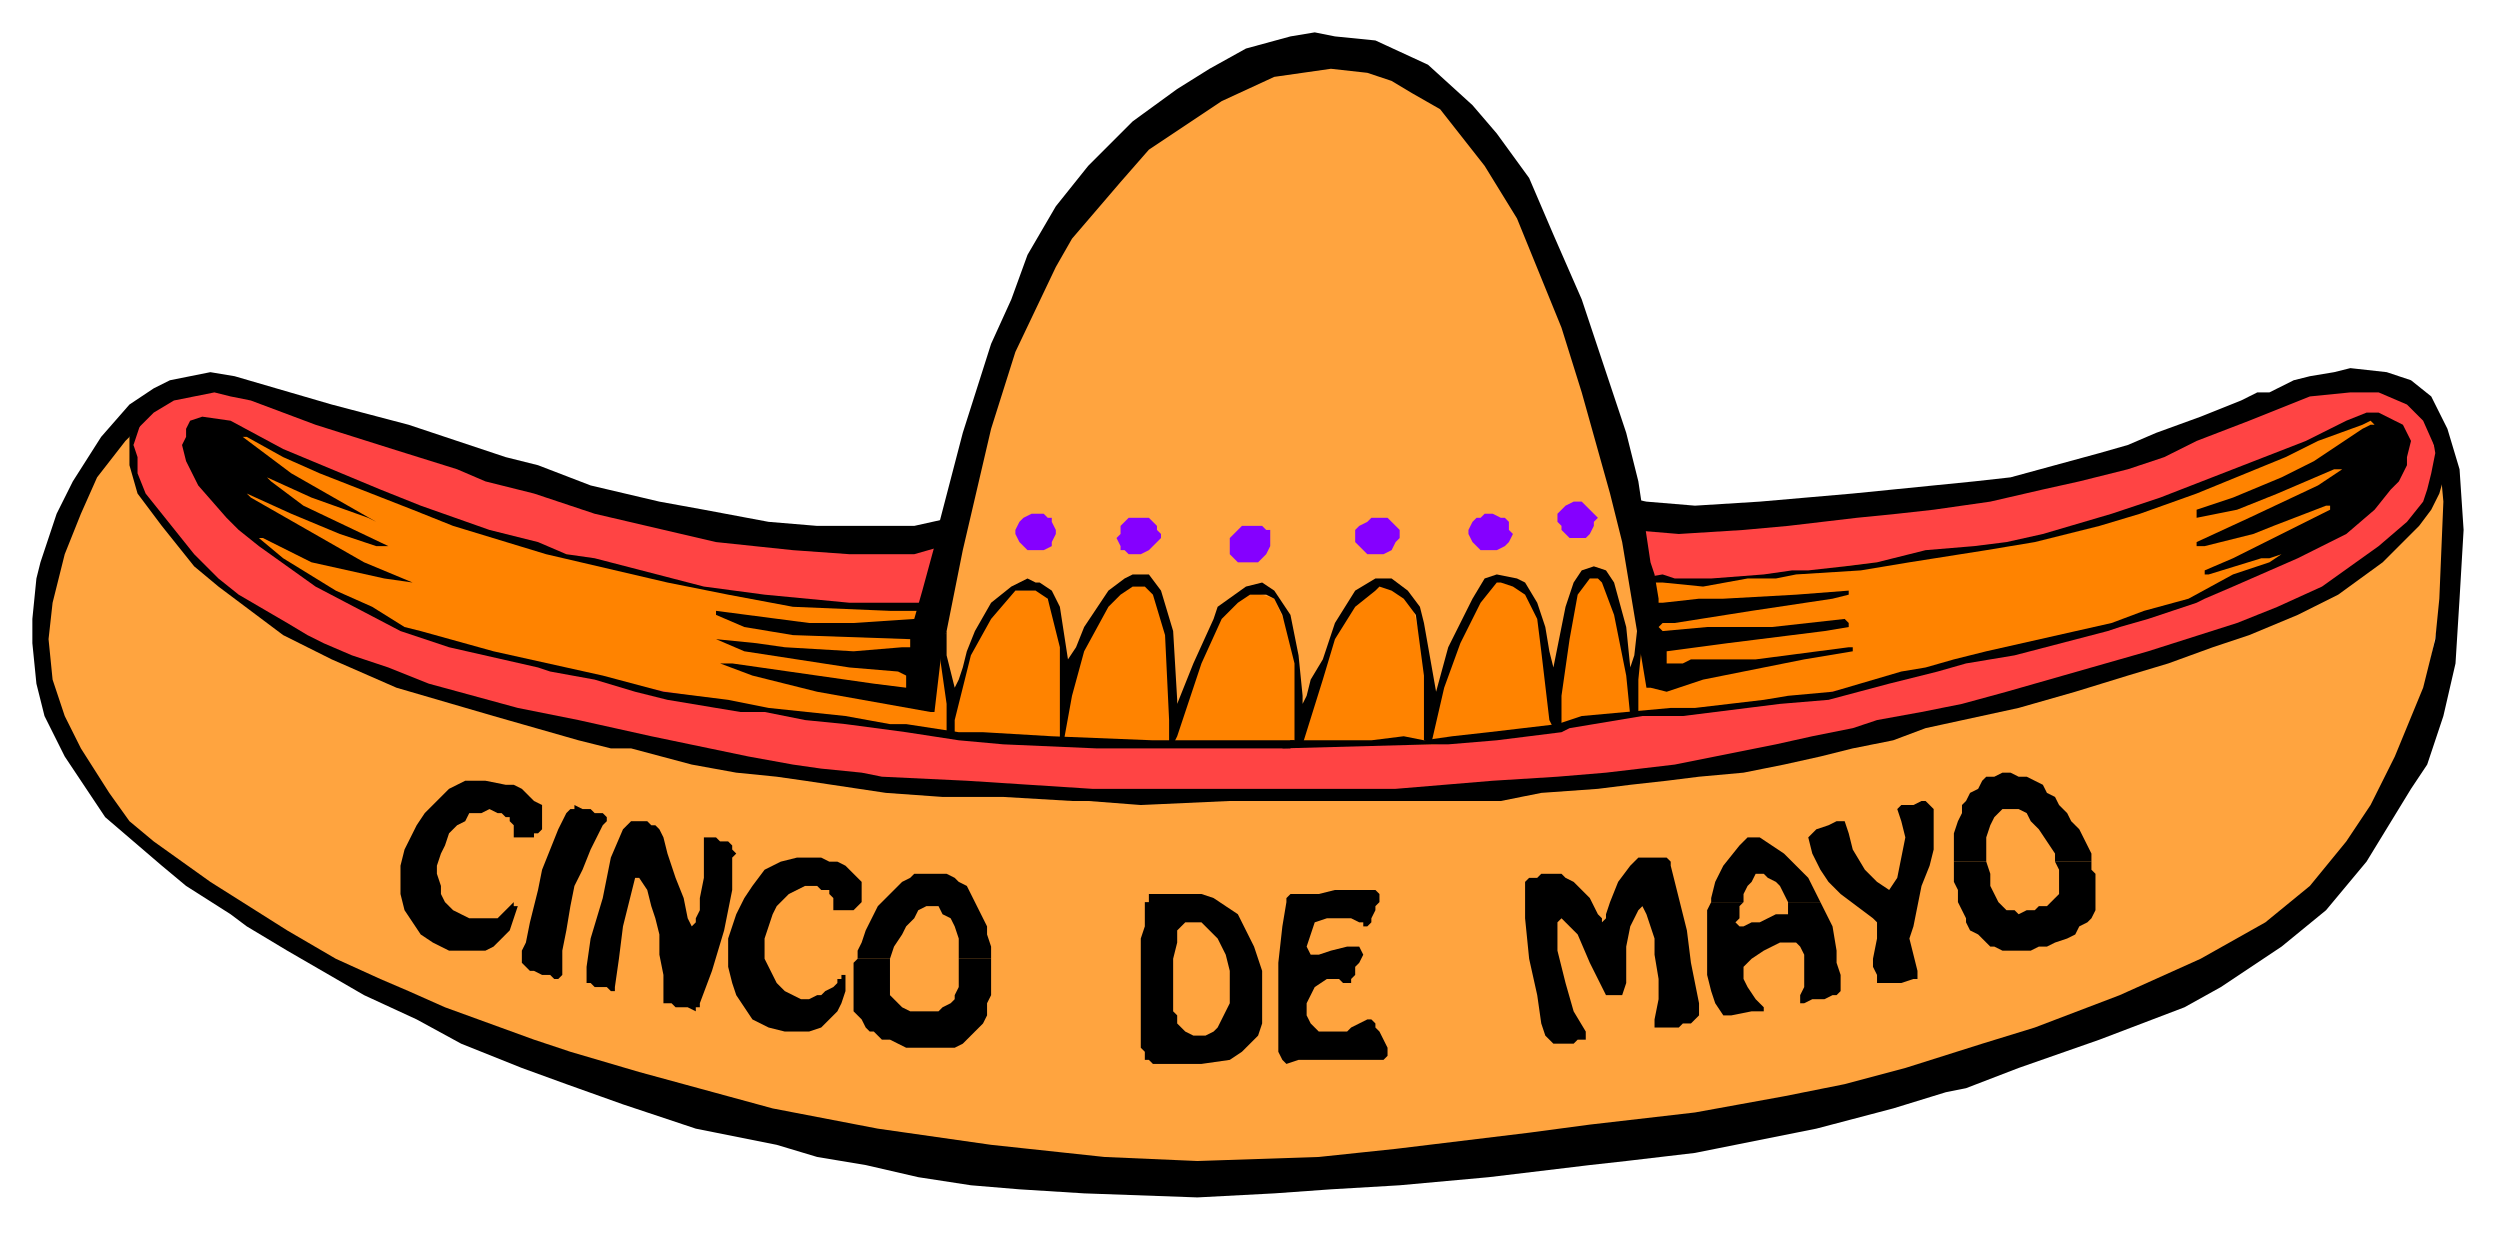
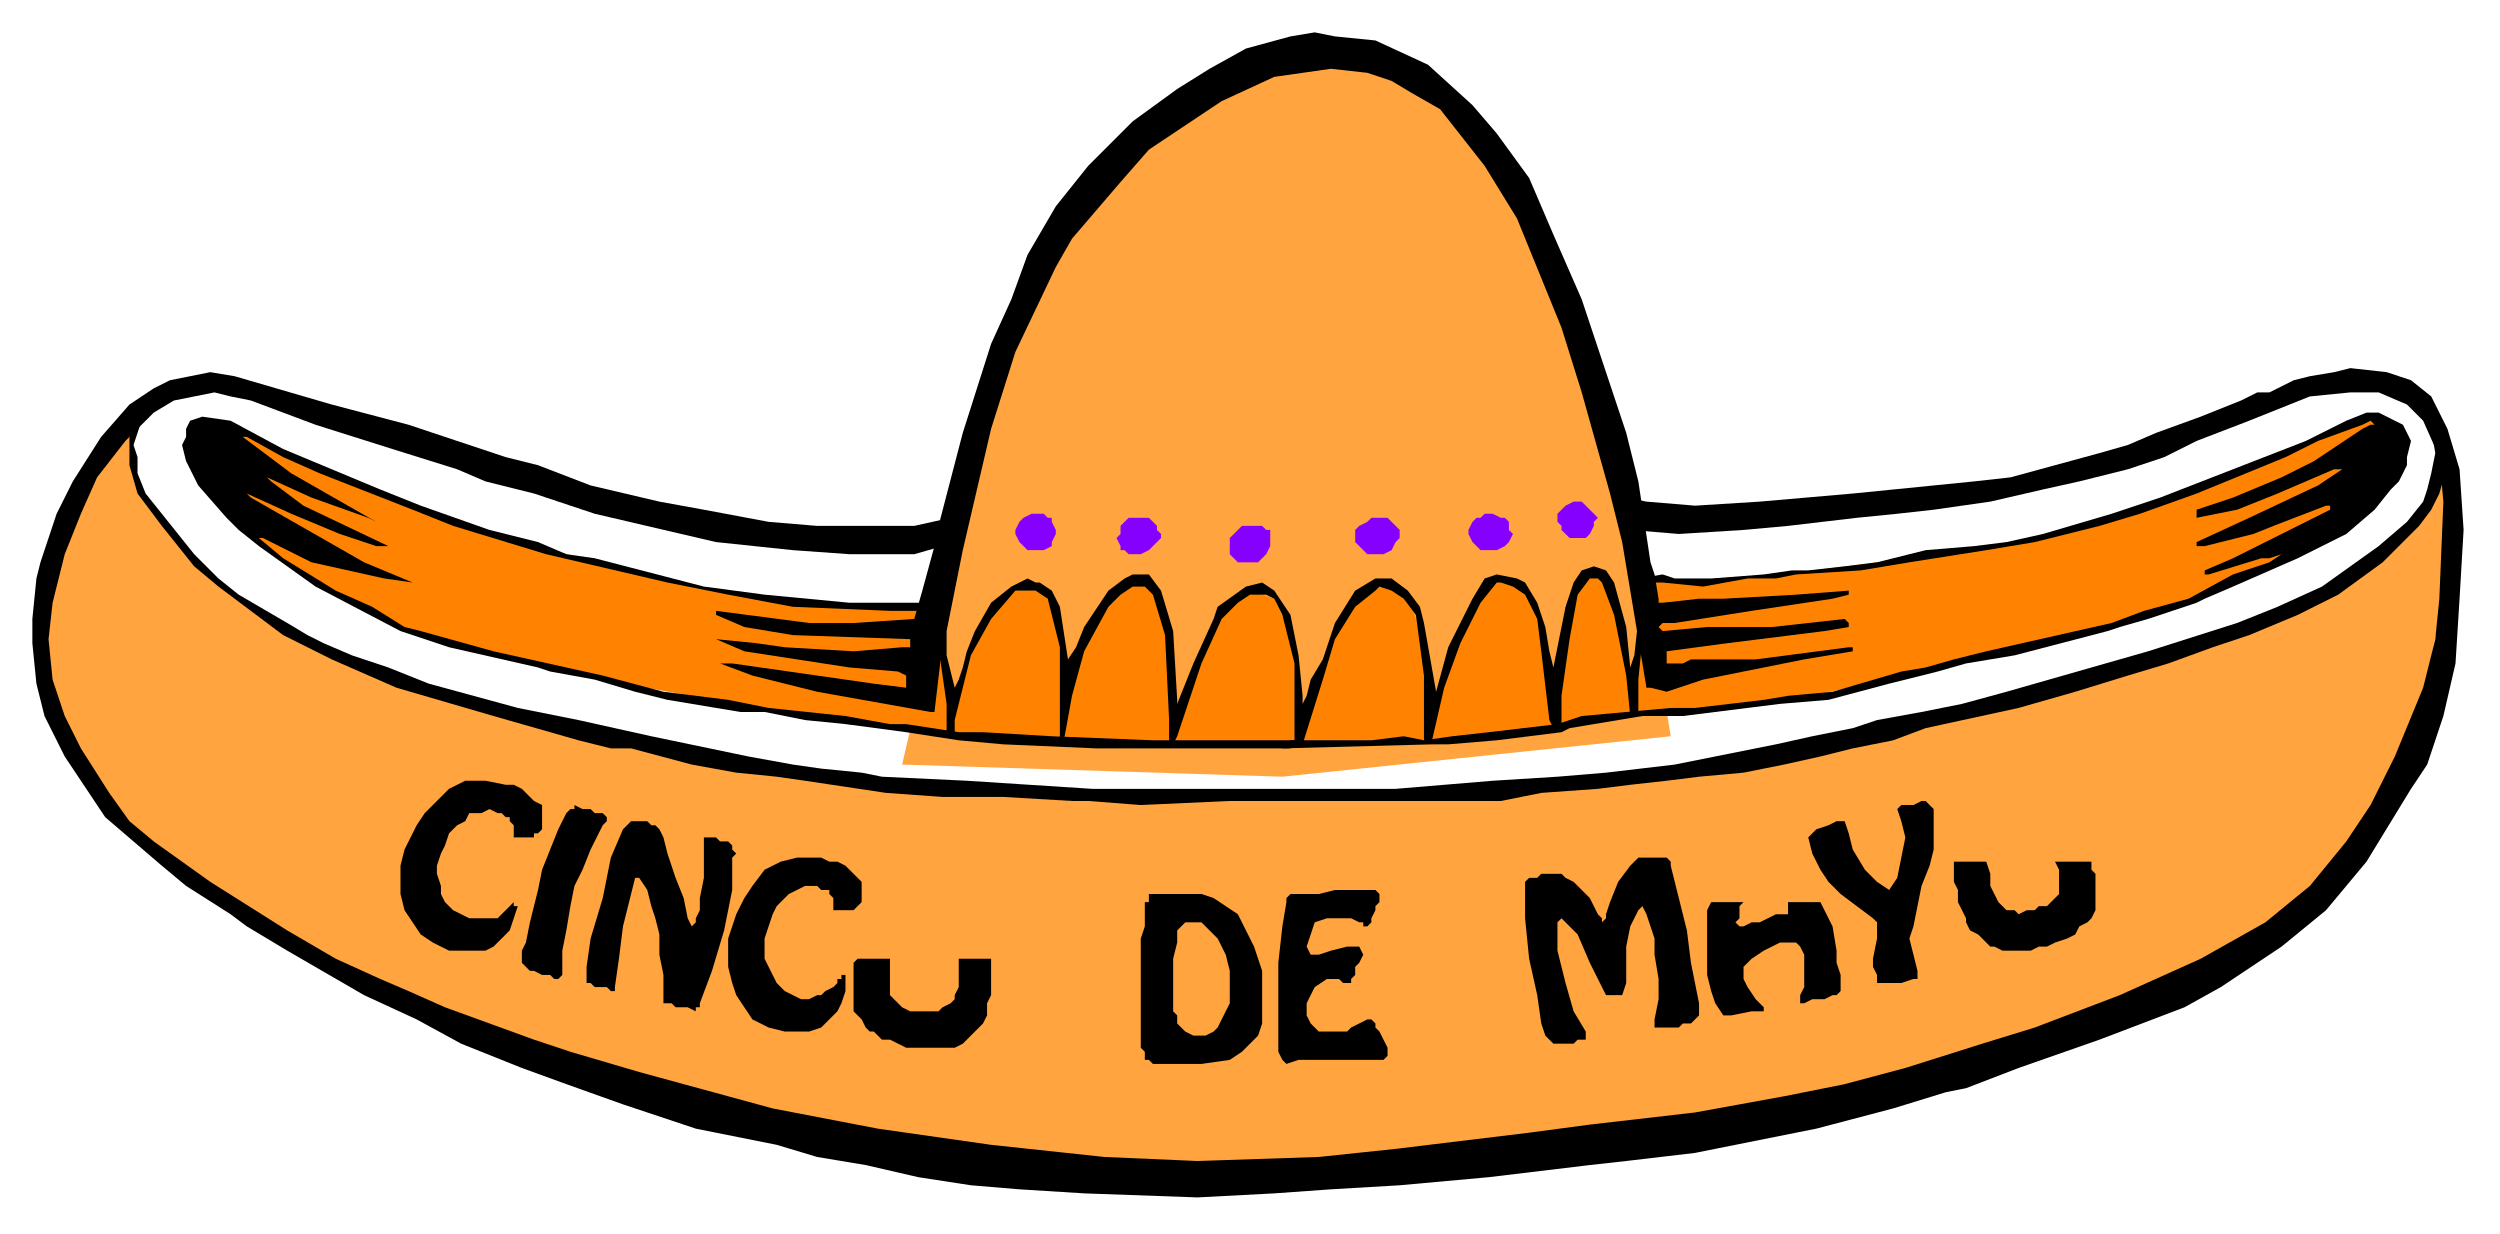
<svg xmlns="http://www.w3.org/2000/svg" xmlns:ns1="http://sodipodi.sourceforge.net/DTD/sodipodi-0.dtd" xmlns:ns2="http://www.inkscape.org/namespaces/inkscape" version="1.0" width="163.512mm" height="80.698mm" id="svg67" ns1:docname="CINCO001.WMF">
  <ns1:namedview pagecolor="#ffffff" bordercolor="#666666" borderopacity="1" objecttolerance="10" gridtolerance="10" guidetolerance="10" ns2:pageopacity="0" ns2:pageshadow="2" ns2:window-width="640" ns2:window-height="480" id="namedview69" />
  <defs id="defs3">
    <pattern id="WMFhbasepattern" patternUnits="userSpaceOnUse" width="6" height="6" x="0" y="0" />
  </defs>
  <path style="fill:#ffa43f;fill-rule:evenodd;fill-opacity:1;stroke:none;" d="  M 223,189   L 245,94   L 263,53   L 301,19   L 334,13   L 360,26   L 382,61   L 405,133   L 413,182   L 317,192   L 223,189  z " id="path5" />
-   <path style="fill:#ff4444;fill-rule:evenodd;fill-opacity:1;stroke:none;" d="  M 21,119   L 38,98   L 58,96   L 181,132   L 236,132   L 232,158   L 236,179   L 310,180   L 403,173   L 407,145   L 405,128   L 510,119   L 581,94   L 598,99   L 605,112   L 606,146   L 454,194   L 284,213   L 79,178   L 21,119  z " id="path7" />
  <path style="fill:#ffa43f;fill-rule:evenodd;fill-opacity:1;stroke:none;" d="  M 33,103   L 33,112   L 33,115   L 35,121   L 47,137   L 57,146   L 79,161   L 97,167   L 108,172   L 123,176   L 134,179   L 148,182   L 185,189   L 216,194   L 254,196   L 282,197   L 318,197   L 344,197   L 377,195   L 400,192   L 418,190   L 440,186   L 467,180   L 507,171   L 523,166   L 536,162   L 555,155   L 573,148   L 592,134   L 599,127   L 603,117   L 606,117   L 607,133   L 595,192   L 558,236   L 427,282   L 381,287   L 234,289   L 108,252   L 56,224   L 31,204   L 18,188   L 10,163   L 12,139   L 22,117   L 33,103  z " id="path9" />
  <path style="fill:#ff8300;fill-rule:evenodd;fill-opacity:1;stroke:none;" d="  M 93,121   L 117,131   L 148,139   L 186,148   L 211,150   L 231,149   L 236,174   L 241,157   L 250,146   L 258,146   L 262,155   L 264,168   L 275,147   L 282,143   L 287,147   L 289,160   L 291,177   L 302,151   L 309,146   L 315,148   L 320,159   L 322,177   L 331,155   L 337,146   L 343,144   L 349,149   L 355,174   L 363,152   L 370,143   L 377,145   L 381,154   L 384,168   L 390,146   L 394,142   L 397,144   L 404,168   L 407,143   L 421,144   L 448,141   L 480,137   L 508,132   L 539,122   L 586,103   L 594,110   L 565,138   L 534,151   L 484,164   L 448,172   L 387,179   L 355,184   L 320,184   L 287,184   L 265,184   L 244,182   L 210,179   L 154,169   L 114,160   L 99,155   L 74,141   L 62,133   L 52,115   L 58,106   L 93,121  z " id="path11" />
  <path style="fill:#000000;fill-rule:evenodd;fill-opacity:1;stroke:none;" d="  M 340,10   L 353,16   L 364,26   L 370,33   L 378,44   L 384,58   L 391,74   L 402,107   L 405,119   L 408,139   L 409,142   L 410,148   L 410,149   L 411,149   L 420,148   L 426,148   L 444,147   L 457,146   L 457,147   L 457,147   L 453,148   L 433,151   L 414,154   L 411,154   L 410,155   L 411,156   L 422,155   L 438,155   L 447,154   L 456,153   L 457,154   L 457,155   L 451,156   L 427,159   L 412,161   L 412,162   L 412,164   L 416,164   L 418,163   L 424,163   L 429,163   L 434,163   L 457,160   L 458,160   L 458,161   L 446,163   L 421,168   L 412,171   L 408,170   L 407,170   L 401,134   L 398,122   L 391,97   L 386,81   L 375,54   L 367,41   L 356,27   L 349,23   L 344,20   L 338,18   L 329,17   L 322,18   L 315,19   L 302,25   L 284,37   L 277,45   L 265,59   L 261,66   L 251,87   L 245,106   L 238,136   L 234,156   L 233,159   L 231,176   L 230,176   L 202,171   L 186,167   L 178,164   L 178,164   L 181,164   L 216,169   L 224,170   L 224,167   L 224,167   L 222,166   L 210,165   L 184,161   L 177,158   L 177,158   L 187,159   L 194,160   L 211,161   L 223,160   L 225,160   L 225,158   L 196,157   L 184,155   L 177,152   L 177,152   L 177,151   L 200,154   L 211,154   L 226,153   L 228,146   L 231,135   L 232,130   L 238,107   L 245,85   L 250,74   L 254,63   L 261,51   L 269,41   L 280,30   L 291,22   L 299,17   L 308,12   L 319,9   L 325,8   L 330,9   L 340,10  z " id="path13" />
  <path style="fill:#000000;fill-rule:evenodd;fill-opacity:1;stroke:none;" d="  M 596,94   L 601,98   L 605,106   L 608,116   L 609,131   L 608,148   L 607,164   L 604,177   L 600,189   L 596,195   L 585,213   L 575,225   L 564,234   L 549,244   L 540,249   L 519,257   L 499,264   L 486,269   L 481,270   L 468,274   L 449,279   L 434,282   L 419,285   L 402,287   L 393,288   L 368,291   L 346,293   L 329,294   L 315,295   L 296,296   L 268,295   L 252,294   L 240,293   L 227,291   L 214,288   L 202,286   L 192,283   L 172,279   L 154,273   L 140,268   L 129,264   L 114,258   L 103,252   L 90,246   L 71,235   L 61,229   L 57,226   L 46,219   L 40,214   L 26,202   L 16,187   L 11,177   L 10,173   L 9,169   L 8,159   L 8,153   L 9,143   L 10,139   L 14,127   L 18,119   L 25,108   L 32,100   L 38,96   L 42,94   L 47,93   L 52,92   L 58,93   L 82,100   L 101,105   L 125,113   L 133,115   L 146,120   L 163,124   L 174,126   L 190,129   L 202,130   L 215,130   L 226,130   L 235,128   L 233,135   L 226,137   L 210,137   L 196,136   L 177,134   L 147,127   L 132,122   L 120,119   L 113,116   L 97,111   L 78,105   L 62,99   L 57,98   L 53,97   L 48,98   L 43,99   L 38,102   L 31,109   L 24,118   L 20,127   L 16,137   L 13,149   L 12,158   L 13,168   L 16,177   L 20,185   L 27,196   L 32,203   L 38,208   L 52,218   L 71,230   L 83,237   L 94,242   L 101,245   L 110,249   L 132,257   L 141,260   L 158,265   L 191,274   L 217,279   L 245,283   L 273,286   L 296,287   L 326,286   L 345,284   L 378,280   L 393,278   L 419,275   L 441,271   L 456,268   L 471,264   L 490,258   L 503,254   L 524,246   L 544,237   L 560,228   L 571,219   L 580,208   L 586,199   L 592,187   L 599,170   L 602,158   L 603,148   L 604,124   L 603,113   L 599,104   L 595,100   L 588,97   L 581,97   L 571,98   L 556,104   L 543,109   L 535,113   L 526,116   L 514,119   L 505,121   L 492,124   L 478,126   L 469,127   L 459,128   L 442,130   L 431,131   L 415,132   L 403,131   L 402,123   L 407,124   L 419,125   L 435,124   L 458,122   L 478,120   L 488,119   L 497,118   L 508,115   L 519,112   L 526,110   L 533,107   L 544,103   L 554,99   L 558,97   L 561,97   L 567,94   L 571,93   L 577,92   L 581,91   L 590,92   L 596,94  z " id="path15" />
  <path style="fill:#000000;fill-rule:evenodd;fill-opacity:1;stroke:none;" d="  M 320,183   L 319,185   L 298,185   L 295,185   L 285,185   L 271,185   L 248,184   L 237,183   L 224,181   L 209,179   L 199,178   L 189,176   L 183,176   L 165,173   L 157,171   L 147,168   L 136,166   L 133,165   L 111,160   L 99,156   L 78,145   L 64,135   L 59,131   L 56,128   L 49,120   L 46,114   L 45,110   L 46,108   L 46,106   L 47,104   L 50,103   L 57,104   L 70,111   L 94,121   L 104,125   L 121,131   L 133,134   L 140,137   L 147,138   L 174,145   L 189,147   L 210,149   L 219,149   L 225,149   L 229,149   L 228,151   L 223,151   L 220,151   L 196,150   L 180,147   L 165,144   L 135,137   L 112,130   L 102,126   L 79,117   L 70,113   L 61,108   L 60,108   L 60,108   L 72,117   L 93,129   L 93,129   L 91,128   L 77,123   L 66,118   L 67,119   L 75,125   L 96,135   L 93,135   L 84,132   L 72,127   L 61,122   L 62,123   L 90,139   L 102,144   L 95,143   L 77,139   L 65,133   L 64,133   L 64,133   L 64,133   L 70,138   L 83,146   L 92,150   L 100,155   L 104,156   L 122,161   L 149,167   L 164,171   L 180,173   L 190,175   L 209,177   L 220,179   L 224,179   L 237,181   L 243,181   L 260,182   L 285,183   L 300,183   L 320,183  z " id="path17" />
  <path style="fill:#000000;fill-rule:evenodd;fill-opacity:1;stroke:none;" d="  M 319,183   L 328,183   L 339,183   L 347,182   L 352,183   L 359,182   L 368,181   L 385,179   L 391,177   L 413,175   L 419,175   L 436,173   L 442,172   L 453,171   L 470,166   L 476,165   L 483,163   L 491,161   L 522,154   L 530,151   L 541,148   L 552,142   L 561,139   L 564,137   L 561,138   L 559,138   L 546,142   L 545,142   L 545,142   L 545,141   L 552,138   L 562,133   L 576,126   L 576,125   L 575,125   L 562,130   L 557,132   L 545,135   L 543,135   L 543,134   L 556,128   L 573,120   L 579,116   L 579,116   L 577,116   L 563,122   L 553,126   L 543,128   L 543,127   L 543,126   L 552,123   L 564,118   L 568,116   L 572,114   L 584,106   L 586,105   L 587,105   L 586,104   L 584,105   L 573,109   L 565,113   L 543,122   L 529,127   L 519,130   L 503,134   L 491,136   L 472,139   L 460,141   L 444,142   L 439,143   L 432,143   L 421,145   L 411,144   L 405,144   L 405,143   L 411,142   L 414,143   L 423,143   L 436,142   L 443,141   L 447,141   L 456,140   L 464,139   L 476,136   L 488,135   L 496,134   L 505,132   L 522,127   L 534,123   L 570,109   L 580,104   L 585,102   L 588,102   L 590,103   L 592,104   L 594,105   L 595,107   L 596,109   L 595,113   L 595,115   L 593,119   L 591,121   L 587,126   L 580,132   L 568,138   L 552,145   L 545,148   L 543,149   L 531,153   L 524,155   L 521,156   L 498,162   L 486,164   L 479,166   L 467,169   L 452,173   L 440,174   L 416,177   L 406,177   L 388,180   L 386,181   L 370,183   L 358,184   L 354,184   L 317,185   L 319,183  z " id="path19" />
  <path style="fill:#000000;fill-rule:evenodd;fill-opacity:1;stroke:none;" d="  M 603,122   L 601,126   L 598,130   L 589,139   L 578,147   L 568,152   L 556,157   L 547,160   L 536,164   L 526,167   L 513,171   L 499,175   L 476,180   L 468,183   L 458,185   L 450,187   L 441,189   L 431,191   L 420,192   L 412,193   L 403,194   L 395,195   L 381,196   L 371,198   L 355,198   L 342,198   L 327,198   L 319,198   L 304,198   L 282,199   L 269,198   L 265,198   L 248,197   L 233,197   L 219,196   L 199,193   L 192,192   L 182,191   L 171,189   L 156,185   L 151,185   L 143,183   L 129,179   L 122,177   L 98,170   L 82,163   L 74,159   L 70,157   L 66,154   L 54,145   L 48,140   L 40,130   L 34,122   L 32,115   L 32,111   L 32,108   L 33,106   L 35,104   L 33,110   L 34,113   L 34,117   L 36,122   L 48,137   L 54,143   L 59,147   L 71,154   L 76,157   L 80,159   L 87,162   L 96,165   L 106,169   L 128,175   L 143,178   L 161,182   L 185,187   L 196,189   L 203,190   L 213,191   L 218,192   L 239,193   L 270,195   L 285,195   L 319,195   L 329,195   L 345,195   L 357,194   L 369,193   L 385,192   L 397,191   L 414,189   L 424,187   L 439,184   L 448,182   L 458,180   L 464,178   L 475,176   L 485,174   L 496,171   L 517,165   L 531,161   L 553,154   L 563,150   L 574,145   L 588,135   L 595,129   L 599,124   L 600,121   L 601,117   L 602,112   L 601,106   L 605,115   L 603,122  z " id="path21" />
  <path style="fill:#8500ff;fill-rule:evenodd;fill-opacity:1;stroke:none;" d="  M 394,127   L 395,128   L 394,129   L 394,130   L 393,132   L 392,133   L 391,133   L 389,133   L 388,133   L 386,131   L 386,130   L 385,129   L 385,127   L 386,126   L 387,125   L 389,124   L 391,124   L 392,125   L 393,126   L 394,127  z " id="path23" />
  <path style="fill:#8500ff;fill-rule:evenodd;fill-opacity:1;stroke:none;" d="  M 372,128   L 373,129   L 373,131   L 374,132   L 373,134   L 372,135   L 370,136   L 368,136   L 366,136   L 365,135   L 364,134   L 363,132   L 363,131   L 364,129   L 365,128   L 366,128   L 367,127   L 369,127   L 371,128   L 372,128  z " id="path25" />
  <path style="fill:#8500ff;fill-rule:evenodd;fill-opacity:1;stroke:none;" d="  M 345,130   L 346,131   L 346,133   L 345,134   L 344,136   L 342,137   L 339,137   L 338,137   L 337,136   L 336,135   L 335,134   L 335,133   L 335,131   L 336,130   L 338,129   L 339,128   L 341,128   L 343,128   L 344,129   L 345,130  z " id="path27" />
  <path style="fill:#8500ff;fill-rule:evenodd;fill-opacity:1;stroke:none;" d="  M 286,131   L 287,132   L 287,133   L 286,134   L 285,135   L 284,136   L 282,137   L 280,137   L 279,137   L 278,136   L 277,136   L 277,135   L 276,133   L 277,132   L 277,130   L 278,129   L 279,128   L 280,128   L 282,128   L 283,128   L 284,128   L 285,129   L 286,130   L 286,131  z " id="path29" />
  <path style="fill:#8500ff;fill-rule:evenodd;fill-opacity:1;stroke:none;" d="  M 260,128   L 260,129   L 261,131   L 261,132   L 260,134   L 260,135   L 258,136   L 257,136   L 256,136   L 254,136   L 253,135   L 252,134   L 251,132   L 251,131   L 252,129   L 253,128   L 255,127   L 256,127   L 258,127   L 259,128   L 260,128  z " id="path31" />
  <path style="fill:#8500ff;fill-rule:evenodd;fill-opacity:1;stroke:none;" d="  M 314,132   L 314,134   L 314,135   L 313,137   L 312,138   L 311,139   L 309,139   L 307,139   L 306,139   L 305,138   L 304,137   L 304,135   L 304,134   L 304,133   L 305,132   L 306,131   L 307,130   L 308,130   L 309,130   L 310,130   L 312,130   L 313,131   L 314,131   L 314,132  z " id="path33" />
  <path style="fill:#000000;fill-rule:evenodd;fill-opacity:1;stroke:none;" d="  M 399,144   L 402,155   L 403,165   L 404,162   L 405,153   L 406,158   L 405,168   L 405,177   L 403,177   L 402,167   L 399,152   L 396,144   L 395,143   L 393,143   L 390,147   L 388,158   L 386,172   L 386,180   L 384,180   L 383,178   L 381,161   L 380,153   L 377,147   L 374,145   L 371,144   L 370,144   L 366,149   L 361,159   L 357,170   L 354,183   L 352,183   L 352,167   L 350,152   L 347,148   L 344,146   L 341,145   L 340,146   L 335,150   L 330,158   L 327,168   L 322,184   L 320,184   L 320,176   L 320,164   L 318,156   L 317,152   L 315,148   L 313,147   L 311,147   L 309,147   L 306,149   L 302,153   L 297,164   L 296,167   L 291,182   L 290,184   L 289,184   L 289,178   L 288,157   L 285,147   L 283,145   L 280,145   L 277,147   L 274,150   L 268,161   L 265,172   L 263,183   L 262,183   L 262,171   L 262,160   L 260,152   L 259,148   L 256,146   L 251,146   L 245,153   L 240,162   L 236,178   L 236,181   L 234,181   L 234,174   L 233,167   L 232,160   L 234,156   L 234,162   L 235,166   L 236,170   L 237,168   L 238,165   L 239,161   L 241,156   L 245,149   L 250,145   L 252,144   L 254,143   L 256,144   L 257,144   L 260,146   L 262,150   L 264,163   L 264,163   L 266,160   L 268,155   L 274,146   L 278,143   L 280,142   L 284,142   L 287,146   L 290,156   L 291,173   L 291,174   L 295,164   L 300,153   L 301,150   L 308,145   L 312,144   L 315,146   L 319,152   L 321,162   L 322,172   L 322,174   L 323,172   L 324,168   L 327,163   L 330,154   L 335,146   L 340,143   L 344,143   L 348,146   L 351,150   L 352,154   L 355,171   L 358,160   L 364,148   L 367,143   L 370,142   L 375,143   L 377,144   L 380,149   L 382,155   L 383,161   L 384,165   L 387,150   L 389,144   L 391,141   L 394,140   L 397,141   L 399,144  z " id="path35" />
-   <path style="fill:#000000;fill-rule:evenodd;fill-opacity:1;stroke:none;" d="  M 517,213   L 508,213   L 508,211   L 506,208   L 504,205   L 502,203   L 501,201   L 499,200   L 497,200   L 495,200   L 494,201   L 493,202   L 492,204   L 491,207   L 491,210   L 491,213   L 483,213   L 483,212   L 483,210   L 483,208   L 483,206   L 484,203   L 485,201   L 485,199   L 486,198   L 487,196   L 489,195   L 490,193   L 491,192   L 493,192   L 495,191   L 497,191   L 499,192   L 501,192   L 503,193   L 505,194   L 506,196   L 508,197   L 509,199   L 511,201   L 512,203   L 514,205   L 515,207   L 516,209   L 517,211   L 517,213  z " id="path37" />
  <path style="fill:#000000;fill-rule:evenodd;fill-opacity:1;stroke:none;" d="  M 483,213   L 491,213   L 491,213   L 492,216   L 492,219   L 493,221   L 494,223   L 495,224   L 496,225   L 498,225   L 499,226   L 501,225   L 503,225   L 504,224   L 506,224   L 507,223   L 508,222   L 509,221   L 509,219   L 509,217   L 509,215   L 508,213   L 517,213   L 517,213   L 517,215   L 518,216   L 518,217   L 518,218   L 518,220   L 518,221   L 518,223   L 518,224   L 518,225   L 517,227   L 516,228   L 514,229   L 513,231   L 511,232   L 508,233   L 506,234   L 504,234   L 502,235   L 500,235   L 498,235   L 496,235   L 495,235   L 493,234   L 492,234   L 491,233   L 490,232   L 489,231   L 487,230   L 486,228   L 486,227   L 485,225   L 484,223   L 484,220   L 483,218   L 483,215   L 483,213  z " id="path39" />
  <path style="fill:#000000;fill-rule:evenodd;fill-opacity:1;stroke:none;" d="  M 464,228   L 463,227   L 459,224   L 455,221   L 452,218   L 450,215   L 448,211   L 447,207   L 449,205   L 452,204   L 454,203   L 456,203   L 457,206   L 458,210   L 461,215   L 464,218   L 467,220   L 469,217   L 470,212   L 471,207   L 470,203   L 469,200   L 470,199   L 473,199   L 475,198   L 476,198   L 478,200   L 478,205   L 478,210   L 477,214   L 475,219   L 474,224   L 473,229   L 472,232   L 473,236   L 474,240   L 474,241   L 474,241   L 474,242   L 473,242   L 470,243   L 467,243   L 466,243   L 465,243   L 464,243   L 464,242   L 464,241   L 463,239   L 463,237   L 464,232   L 464,230   L 464,228  z " id="path41" />
-   <path style="fill:#000000;fill-rule:evenodd;fill-opacity:1;stroke:none;" d="  M 450,223   L 442,223   L 441,221   L 440,219   L 439,218   L 437,217   L 436,216   L 435,216   L 434,216   L 433,218   L 432,219   L 431,221   L 431,223   L 423,223   L 423,222   L 424,218   L 426,214   L 430,209   L 431,208   L 432,207   L 434,207   L 435,207   L 438,209   L 441,211   L 444,214   L 447,217   L 449,221   L 450,223  z " id="path43" />
  <path style="fill:#000000;fill-rule:evenodd;fill-opacity:1;stroke:none;" d="  M 423,223   L 431,223   L 430,224   L 430,227   L 429,228   L 430,229   L 430,229   L 431,229   L 433,228   L 435,228   L 437,227   L 439,226   L 441,226   L 442,226   L 442,225   L 442,223   L 442,223   L 450,223   L 451,225   L 453,229   L 454,235   L 454,238   L 455,241   L 455,243   L 455,245   L 454,246   L 453,246   L 451,247   L 449,247   L 448,247   L 446,248   L 445,248   L 445,247   L 445,246   L 446,244   L 446,241   L 446,240   L 446,238   L 446,236   L 445,234   L 444,233   L 443,233   L 440,233   L 436,235   L 433,237   L 431,239   L 431,242   L 432,244   L 434,247   L 435,248   L 436,249   L 436,250   L 434,250   L 433,250   L 428,251   L 426,251   L 424,248   L 423,245   L 422,241   L 422,238   L 422,233   L 422,228   L 422,225   L 423,223  z " id="path45" />
  <path style="fill:#000000;fill-rule:evenodd;fill-opacity:1;stroke:none;" d="  M 381,253   L 380,246   L 378,237   L 377,227   L 377,220   L 377,219   L 377,218   L 378,217   L 380,217   L 381,216   L 382,216   L 383,216   L 384,216   L 385,216   L 386,216   L 387,217   L 389,218   L 391,220   L 393,222   L 394,224   L 395,226   L 396,227   L 396,228   L 397,227   L 397,226   L 398,223   L 400,218   L 403,214   L 405,212   L 406,212   L 407,212   L 409,212   L 410,212   L 411,212   L 412,212   L 413,213   L 413,214   L 415,222   L 417,230   L 418,238   L 420,248   L 420,249   L 420,251   L 419,252   L 418,253   L 416,253   L 415,254   L 413,254   L 412,254   L 410,254   L 409,254   L 409,253   L 409,252   L 410,247   L 410,242   L 409,236   L 409,232   L 408,229   L 407,226   L 406,224   L 405,225   L 403,229   L 402,234   L 402,240   L 402,243   L 401,246   L 399,246   L 397,246   L 396,244   L 393,238   L 390,231   L 386,227   L 385,228   L 385,235   L 387,243   L 389,250   L 392,255   L 392,256   L 392,257   L 391,257   L 390,257   L 389,258   L 388,258   L 386,258   L 385,258   L 384,258   L 383,257   L 382,256   L 381,253  z " id="path47" />
  <path style="fill:#000000;fill-rule:evenodd;fill-opacity:1;stroke:none;" d="  M 316,255   L 316,246   L 316,238   L 317,229   L 318,223   L 318,222   L 319,221   L 321,221   L 326,221   L 330,220   L 334,220   L 339,220   L 340,220   L 341,221   L 341,221   L 341,223   L 340,224   L 340,225   L 339,227   L 339,228   L 338,229   L 337,229   L 337,228   L 336,228   L 334,227   L 331,227   L 328,227   L 325,228   L 324,231   L 323,234   L 324,236   L 326,236   L 329,235   L 333,234   L 336,234   L 337,236   L 336,238   L 335,239   L 335,241   L 334,242   L 334,243   L 333,243   L 332,243   L 331,242   L 328,242   L 325,244   L 324,246   L 323,248   L 323,251   L 324,253   L 325,254   L 326,255   L 329,255   L 331,255   L 333,255   L 334,254   L 336,253   L 338,252   L 339,252   L 339,252   L 340,253   L 340,254   L 341,255   L 342,257   L 343,259   L 343,261   L 343,261   L 342,262   L 341,262   L 333,262   L 329,262   L 324,262   L 321,262   L 318,263   L 317,262   L 316,260   L 316,257   L 316,255  z " id="path49" />
  <path style="fill:#000000;fill-rule:evenodd;fill-opacity:1;stroke:none;" d="  M 312,242   L 304,242   L 304,240   L 303,236   L 301,232   L 299,230   L 298,229   L 297,228   L 296,228   L 295,228   L 294,228   L 293,228   L 292,229   L 291,230   L 291,230   L 291,232   L 291,233   L 290,237   L 290,240   L 290,242   L 282,242   L 282,238   L 282,232   L 283,229   L 283,227   L 283,225   L 283,223   L 284,223   L 284,222   L 284,222   L 284,221   L 285,221   L 285,221   L 285,221   L 286,221   L 294,221   L 297,221   L 300,222   L 303,224   L 306,226   L 308,230   L 310,234   L 312,240   L 312,242  z " id="path51" />
  <path style="fill:#000000;fill-rule:evenodd;fill-opacity:1;stroke:none;" d="  M 282,242   L 290,242   L 290,245   L 290,247   L 290,250   L 291,251   L 291,253   L 292,254   L 293,255   L 295,256   L 296,256   L 298,256   L 300,255   L 301,254   L 302,252   L 303,250   L 304,248   L 304,246   L 304,245   L 304,242   L 304,242   L 312,242   L 312,246   L 312,250   L 312,253   L 311,256   L 309,258   L 307,260   L 304,262   L 297,263   L 285,263   L 284,262   L 284,262   L 283,262   L 283,261   L 283,260   L 282,259   L 282,259   L 282,258   L 282,255   L 282,252   L 282,248   L 282,243   L 282,242  z " id="path53" />
-   <path style="fill:#000000;fill-rule:evenodd;fill-opacity:1;stroke:none;" d="  M 245,237   L 237,237   L 237,236   L 237,232   L 236,229   L 235,227   L 233,226   L 232,224   L 231,224   L 229,224   L 227,225   L 226,227   L 224,229   L 223,231   L 221,234   L 220,237   L 212,237   L 212,235   L 213,233   L 214,230   L 215,228   L 216,226   L 217,224   L 219,222   L 220,221   L 222,219   L 223,218   L 225,217   L 226,216   L 228,216   L 230,216   L 232,216   L 234,216   L 236,217   L 237,218   L 239,219   L 240,221   L 241,223   L 242,225   L 243,227   L 244,229   L 244,231   L 245,234   L 245,236   L 245,237  z " id="path55" />
  <path style="fill:#000000;fill-rule:evenodd;fill-opacity:1;stroke:none;" d="  M 212,237   L 220,237   L 220,237   L 220,240   L 220,242   L 220,244   L 220,246   L 221,247   L 222,248   L 223,249   L 225,250   L 227,250   L 229,250   L 231,250   L 232,250   L 233,249   L 235,248   L 236,247   L 236,246   L 237,244   L 237,239   L 237,237   L 245,237   L 245,238   L 245,241   L 245,243   L 245,245   L 245,246   L 244,248   L 244,249   L 244,250   L 244,251   L 243,253   L 242,254   L 241,255   L 240,256   L 239,257   L 238,258   L 236,259   L 234,259   L 232,259   L 229,259   L 226,259   L 224,259   L 222,258   L 220,257   L 218,257   L 217,256   L 216,255   L 215,255   L 214,254   L 213,252   L 212,251   L 211,250   L 211,248   L 211,247   L 211,245   L 211,243   L 211,240   L 211,238   L 212,237  z " id="path57" />
  <path style="fill:#000000;fill-rule:evenodd;fill-opacity:1;stroke:none;" d="  M 180,232   L 181,229   L 182,226   L 184,222   L 186,219   L 189,215   L 193,213   L 197,212   L 203,212   L 205,213   L 207,213   L 209,214   L 211,216   L 212,217   L 213,218   L 213,220   L 213,221   L 213,222   L 213,223   L 212,224   L 212,224   L 211,225   L 210,225   L 210,225   L 209,225   L 208,225   L 208,225   L 207,225   L 207,225   L 207,225   L 206,225   L 206,225   L 206,224   L 206,223   L 206,223   L 206,222   L 205,221   L 205,220   L 204,220   L 203,220   L 202,219   L 199,219   L 197,220   L 195,221   L 194,222   L 192,224   L 191,226   L 190,229   L 189,232   L 189,234   L 189,237   L 190,239   L 191,241   L 192,243   L 194,245   L 196,246   L 198,247   L 199,247   L 200,247   L 202,246   L 203,246   L 204,245   L 206,244   L 207,243   L 207,242   L 208,242   L 208,241   L 208,241   L 209,241   L 209,241   L 209,241   L 209,242   L 209,242   L 209,245   L 208,248   L 207,250   L 205,252   L 203,254   L 200,255   L 197,255   L 194,255   L 190,254   L 186,252   L 184,249   L 182,246   L 181,243   L 180,239   L 180,235   L 180,232  z " id="path59" />
  <path style="fill:#000000;fill-rule:evenodd;fill-opacity:1;stroke:none;" d="  M 145,239   L 146,232   L 149,222   L 151,212   L 154,205   L 155,204   L 156,203   L 157,203   L 158,203   L 158,203   L 159,203   L 159,203   L 160,203   L 161,204   L 162,204   L 163,205   L 164,207   L 165,211   L 167,217   L 169,222   L 170,227   L 171,229   L 172,228   L 172,227   L 173,225   L 173,222   L 174,217   L 174,212   L 174,208   L 174,208   L 174,207   L 175,207   L 176,207   L 177,207   L 178,208   L 179,208   L 180,208   L 181,209   L 181,210   L 182,211   L 181,212   L 181,220   L 179,230   L 176,240   L 173,248   L 173,249   L 172,249   L 172,250   L 170,249   L 169,249   L 168,249   L 167,249   L 166,248   L 165,248   L 164,248   L 164,247   L 164,246   L 164,241   L 163,236   L 163,231   L 162,227   L 161,224   L 160,220   L 158,217   L 157,217   L 156,221   L 154,229   L 153,237   L 152,244   L 152,244   L 152,245   L 151,245   L 150,244   L 149,244   L 148,244   L 147,244   L 146,243   L 145,243   L 145,242   L 145,241   L 145,239  z " id="path61" />
  <path style="fill:#000000;fill-rule:evenodd;fill-opacity:1;stroke:none;" d="  M 133,220   L 134,215   L 136,210   L 138,205   L 140,201   L 141,200   L 142,200   L 142,199   L 144,200   L 145,200   L 146,200   L 147,201   L 148,201   L 149,201   L 150,202   L 150,203   L 149,204   L 148,206   L 146,210   L 144,215   L 142,219   L 141,224   L 140,230   L 139,235   L 139,240   L 139,241   L 138,242   L 137,242   L 136,241   L 135,241   L 134,241   L 132,240   L 131,240   L 130,239   L 129,238   L 129,237   L 129,235   L 130,233   L 131,228   L 132,224   L 133,220  z " id="path63" />
  <path style="fill:#000000;fill-rule:evenodd;fill-opacity:1;stroke:none;" d="  M 100,210   L 101,208   L 103,204   L 105,201   L 108,198   L 111,195   L 115,193   L 120,193   L 125,194   L 127,194   L 129,195   L 131,197   L 132,198   L 134,199   L 134,201   L 134,202   L 134,204   L 134,205   L 133,206   L 133,206   L 132,206   L 132,207   L 131,207   L 130,207   L 130,207   L 129,207   L 128,207   L 128,207   L 128,207   L 127,207   L 127,207   L 127,206   L 127,206   L 127,205   L 127,204   L 127,204   L 126,203   L 126,202   L 125,202   L 124,201   L 123,201   L 121,200   L 119,201   L 116,201   L 115,203   L 113,204   L 111,206   L 110,209   L 109,211   L 108,214   L 108,216   L 109,219   L 109,221   L 110,223   L 112,225   L 114,226   L 116,227   L 117,227   L 118,227   L 120,227   L 121,227   L 123,227   L 124,226   L 125,225   L 126,224   L 126,224   L 127,223   L 127,223   L 127,223   L 127,223   L 127,223   L 127,224   L 128,224   L 127,227   L 126,230   L 124,232   L 122,234   L 120,235   L 117,235   L 114,235   L 111,235   L 107,233   L 104,231   L 102,228   L 100,225   L 99,221   L 99,217   L 99,214   L 100,210  z " id="path65" />
</svg>